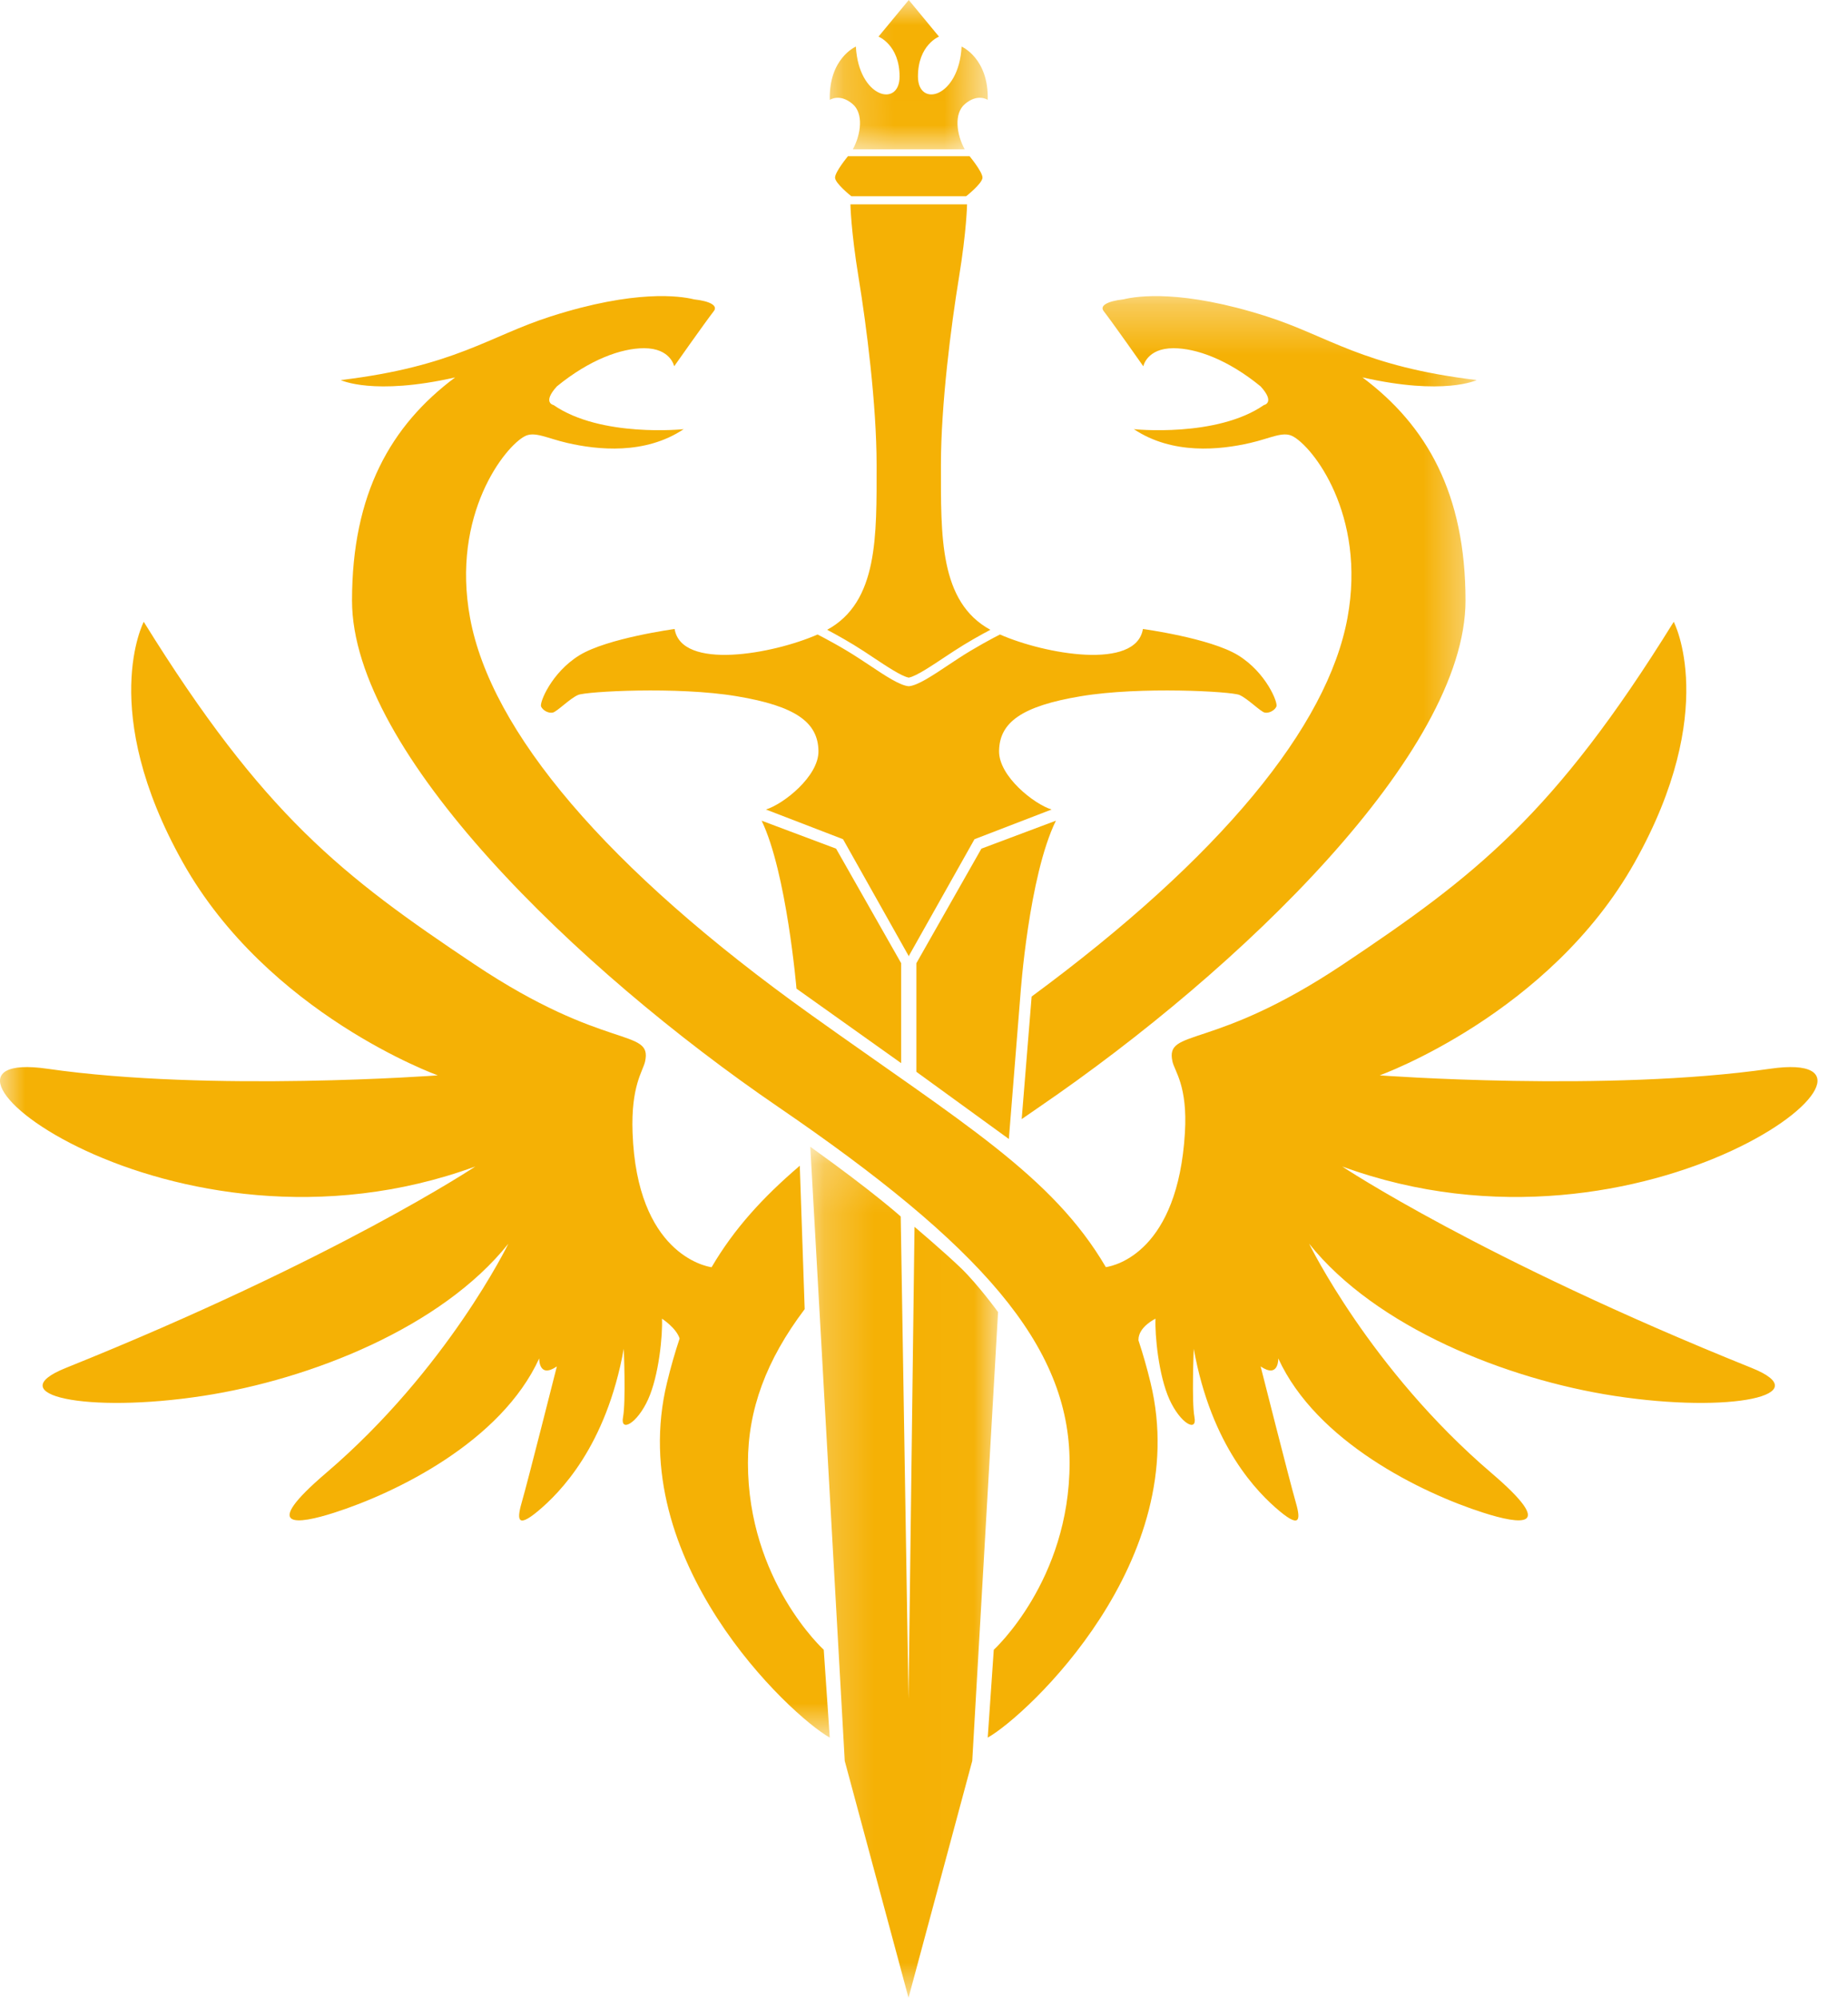
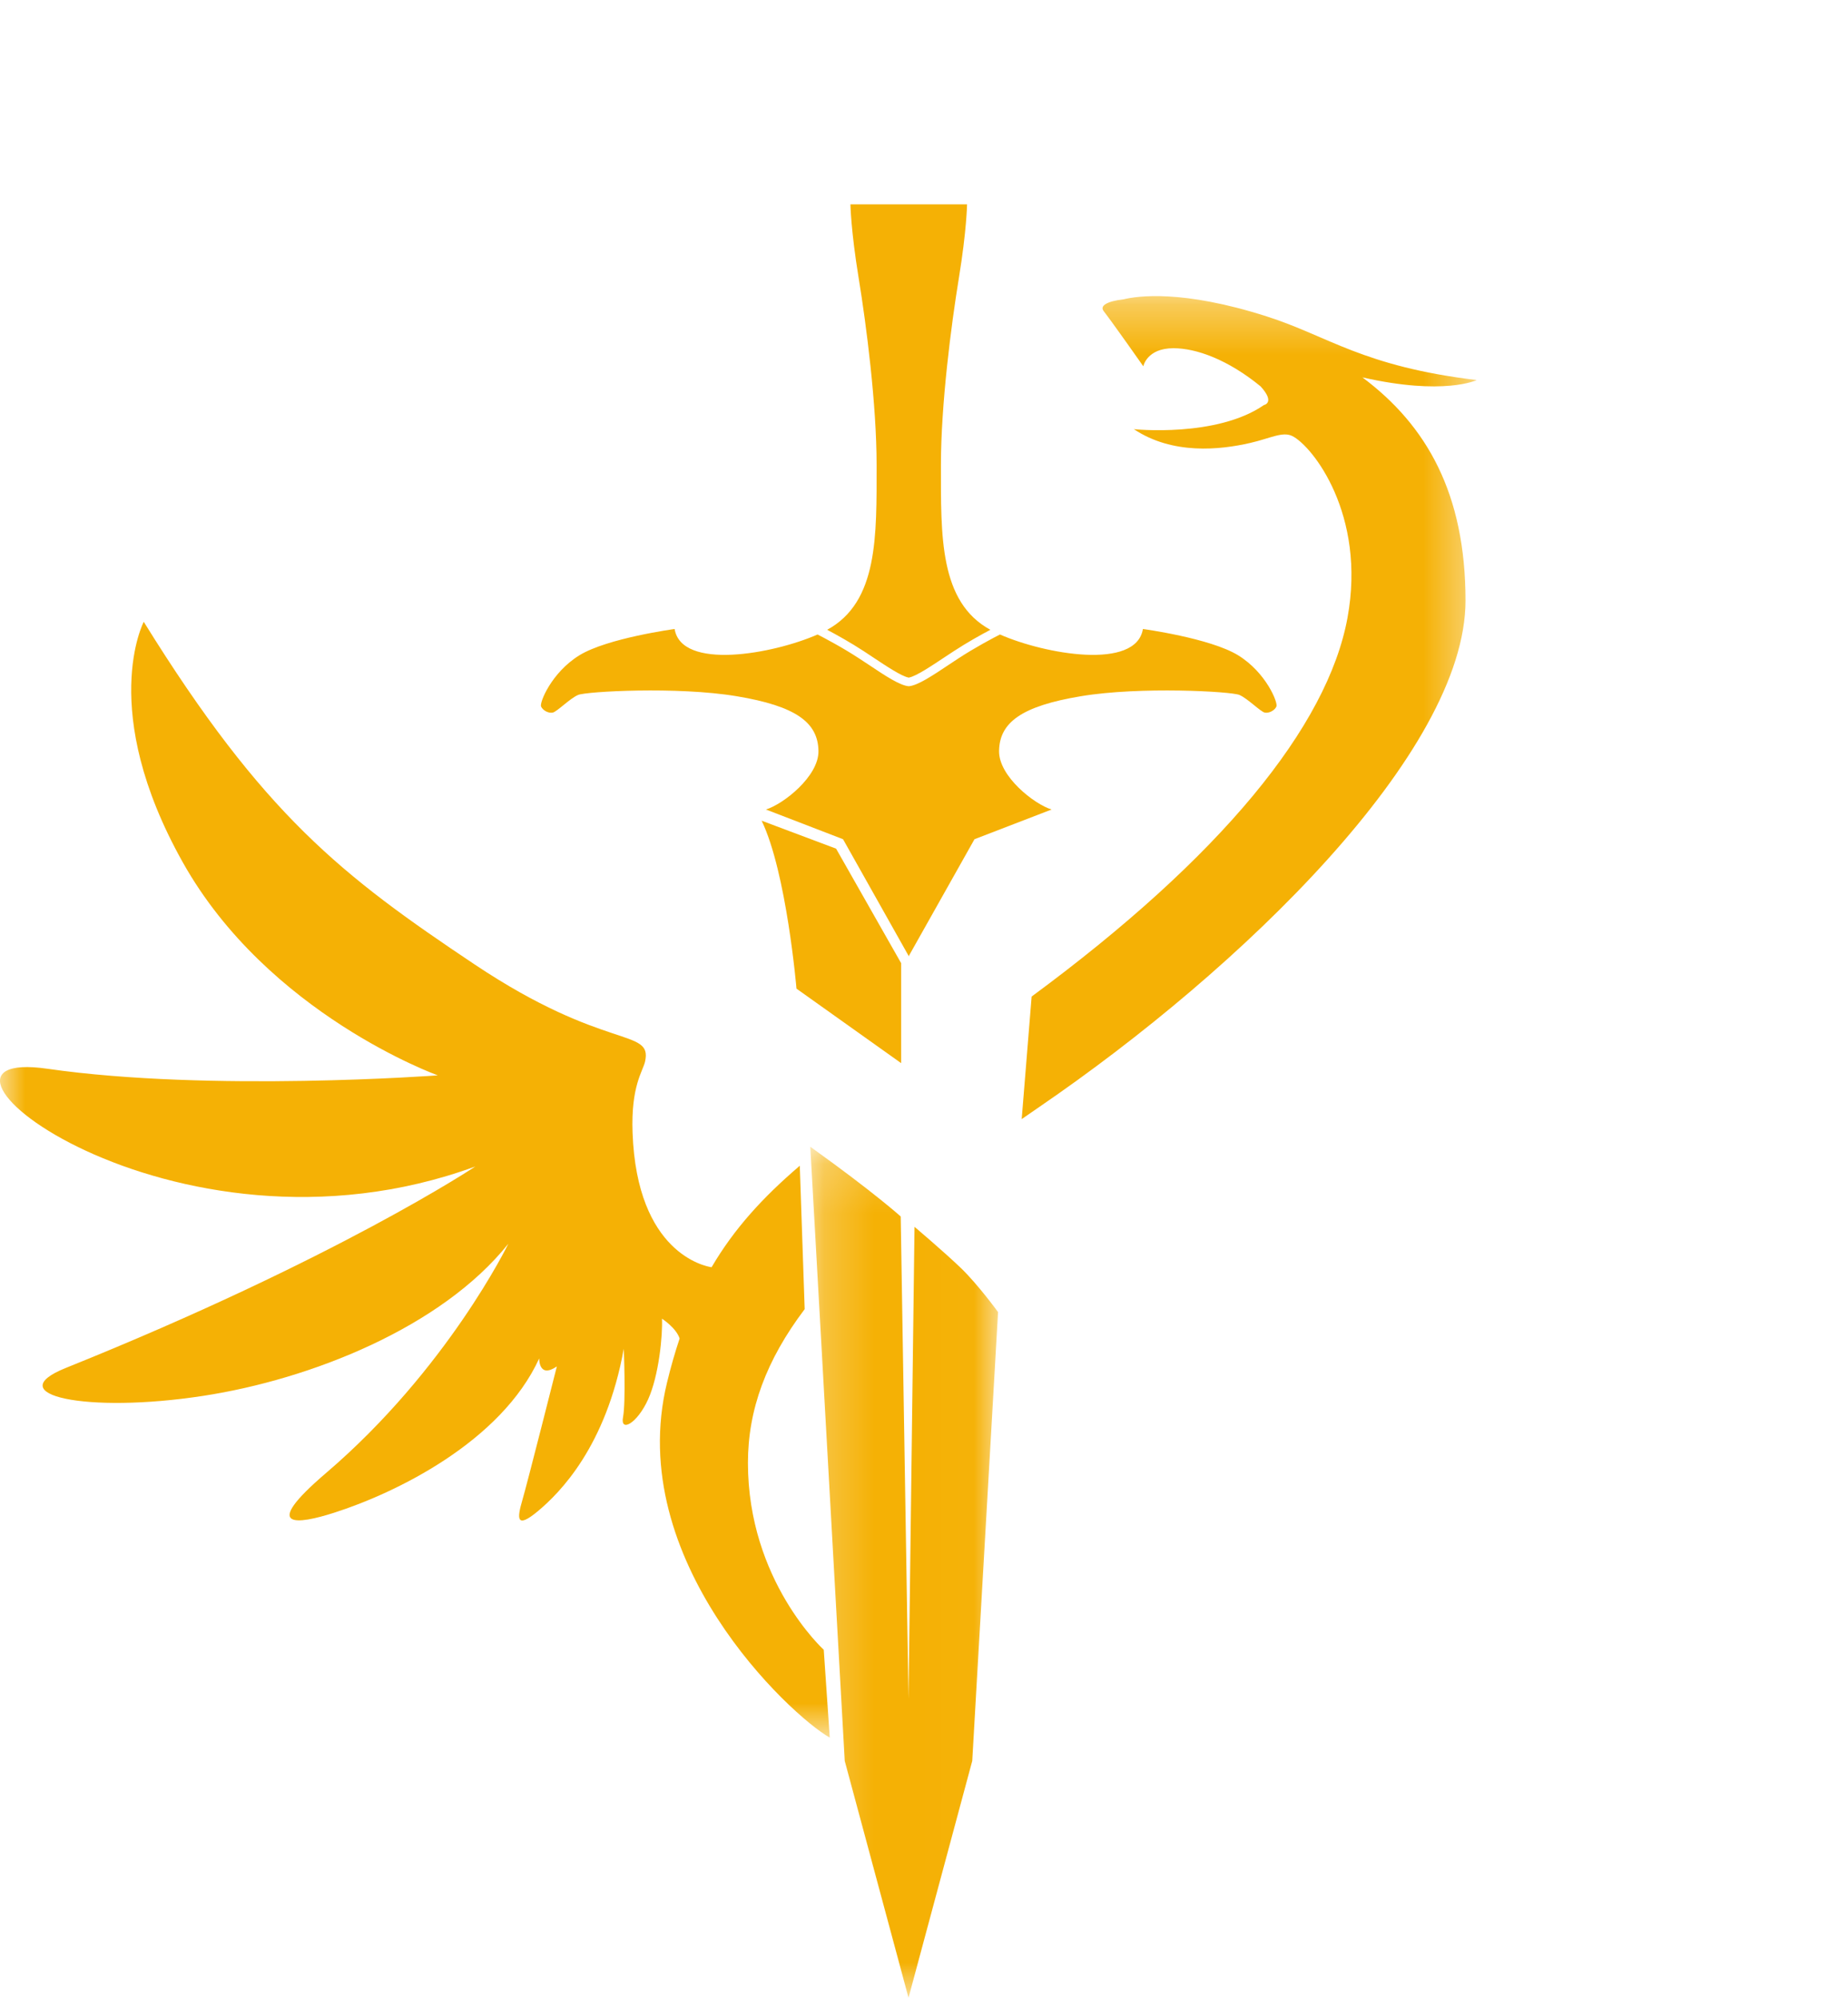
<svg xmlns="http://www.w3.org/2000/svg" xmlns:xlink="http://www.w3.org/1999/xlink" width="37px" height="40px" viewBox="0 0 37 40" version="1.1">
  <title>ricar ada</title>
  <desc>Created with Sketch.</desc>
  <defs>
    <polygon id="path-1" points="0.223 0.16 3.983 0.16 3.983 17.2 0.223 17.2" />
-     <polygon id="path-3" points="0.213 0 3.376 0 3.376 2.99 0.213 2.99" />
    <polygon id="path-5" points="0 0.329 29.566 0.329 29.566 29.191 0 29.191" />
  </defs>
  <g id="Page-1" stroke="none" stroke-width="1" fill="none" fill-rule="evenodd">
    <g id="2020-6-30-icons" transform="translate(-264, -198)">
      <g id="ricar-ada" transform="translate(264, 198)">
        <path d="M15.249,16.432 L16.74,16.992 L18.043,19.286 L18.043,21.287 L15.947,19.795 C15.947,19.795 15.749,17.467 15.249,16.432" id="Fill-1" fill="#F5B105" />
        <g id="Group-5" transform="translate(16, 22.8)">
          <mask id="mask-2" fill="white">
            <use xlink:href="#path-1" />
          </mask>
          <g id="Clip-4" />
          <path d="M3.242,2.592 C2.899,2.262 2.31,1.764 2.31,1.764 L2.19,11.215 L2.034,1.557 C2.034,1.557 1.5,1.074 0.223,0.16 L0.913,12.457 L2.19,17.2 L3.466,12.457 L3.983,3.471 C3.983,3.471 3.584,2.922 3.242,2.592" id="Fill-3" fill="#F5B105" mask="url(#mask-2)" />
        </g>
        <g id="Group-8" transform="translate(16.4, 0)">
          <mask id="mask-4" fill="white">
            <use xlink:href="#path-3" />
          </mask>
          <g id="Clip-7" />
-           <path d="M2.853,0.933 C2.799,1.96 1.979,2.163 1.979,1.532 C1.979,0.9 2.4,0.733 2.4,0.733 L1.795,-8e-05 L1.189,0.733 C1.189,0.733 1.611,0.9 1.611,1.532 C1.611,2.163 0.791,1.96 0.736,0.933 C0.736,0.933 0.192,1.165 0.214,2 C0.214,2 0.412,1.862 0.671,2.083 C0.892,2.272 0.841,2.685 0.675,2.99 L2.915,2.99 C2.748,2.685 2.697,2.272 2.919,2.083 C3.178,1.862 3.376,2 3.376,2 C3.397,1.165 2.853,0.933 2.853,0.933" id="Fill-6" fill="#F5B105" mask="url(#mask-4)" />
        </g>
-         <path d="M19.413,3.128 L16.977,3.128 C16.977,3.128 16.719,3.44 16.719,3.556 C16.719,3.672 17.045,3.929 17.045,3.929 L19.344,3.929 C19.344,3.929 19.671,3.672 19.671,3.556 C19.671,3.44 19.413,3.128 19.413,3.128" id="Fill-9" fill="#F5B105" />
-         <path d="M21.141,16.432 L19.649,16.992 L18.347,19.286 L18.347,21.46 L20.199,22.805 L20.432,19.899 C20.432,19.899 20.596,17.544 21.141,16.432" id="Fill-11" fill="#F5B105" />
        <path d="M24.789,13.12 C24.228,12.776 22.883,12.594 22.883,12.594 C22.746,13.425 20.919,13.099 20.021,12.704 C19.88,12.776 19.523,12.964 19.187,13.184 L19.001,13.307 C18.664,13.532 18.372,13.726 18.195,13.74 C18.018,13.726 17.725,13.532 17.389,13.307 L17.202,13.184 C16.867,12.964 16.509,12.776 16.369,12.704 C15.47,13.099 13.644,13.425 13.507,12.594 C13.507,12.594 12.162,12.776 11.601,13.12 C11.041,13.465 10.799,14.069 10.833,14.146 C10.868,14.224 10.98,14.285 11.066,14.268 C11.153,14.25 11.411,13.983 11.575,13.914 C11.739,13.845 13.559,13.741 14.749,13.94 C15.939,14.138 16.377,14.466 16.387,15.035 C16.396,15.544 15.68,16.104 15.335,16.208 L16.879,16.803 L18.191,19.137 L18.191,19.148 L18.195,19.142 L18.198,19.148 L18.198,19.137 L19.511,16.803 L21.055,16.208 C20.71,16.104 19.994,15.544 20.003,15.035 C20.012,14.466 20.451,14.138 21.641,13.94 C22.831,13.741 24.651,13.845 24.814,13.914 C24.978,13.983 25.237,14.25 25.323,14.268 C25.409,14.285 25.522,14.224 25.556,14.146 C25.591,14.069 25.349,13.465 24.789,13.12 L24.789,13.12 Z M17.484,13.164 C17.749,13.34 18.047,13.538 18.186,13.565 L18.186,13.568 C18.189,13.568 18.192,13.567 18.195,13.566 C18.198,13.567 18.201,13.568 18.204,13.568 L18.204,13.565 C18.343,13.538 18.64,13.34 18.905,13.164 L19.093,13.04 C19.365,12.862 19.65,12.704 19.829,12.61 C18.805,12.052 18.839,10.732 18.839,9.309 C18.839,8.102 19.043,6.516 19.199,5.562 C19.355,4.608 19.362,4.092 19.362,4.092 L17.027,4.092 C17.027,4.092 17.035,4.608 17.191,5.562 C17.347,6.516 17.551,8.102 17.551,9.309 C17.551,10.732 17.585,12.052 16.561,12.61 C16.739,12.704 17.025,12.862 17.297,13.04 L17.484,13.164 Z" id="Fill-13" fill="#F5B105" />
-         <path d="M35.439,21.399 C32.172,21.87 27.624,21.531 27.624,21.531 C27.624,21.531 31.024,20.31 32.731,17.263 C34.439,14.216 33.511,12.45 33.511,12.45 C31.113,16.321 29.539,17.537 26.889,19.309 C24.269,21.06 23.327,20.574 23.474,21.252 C23.518,21.452 23.78,21.738 23.724,22.679 C23.583,25.053 22.342,25.34 22.141,25.371 C21.066,23.536 19.276,22.49 16.241,20.321 C12.136,17.389 9.827,14.64 9.411,12.37 C9.031,10.3 10.111,8.933 10.514,8.731 C10.71,8.634 10.951,8.775 11.359,8.869 C11.963,9.008 12.912,9.11 13.688,8.593 C13.688,8.593 12.032,8.766 11.083,8.11 C11.083,8.11 10.85,8.066 11.15,7.736 C11.807,7.199 12.439,6.972 12.895,6.972 C13.429,6.972 13.498,7.334 13.498,7.334 C13.498,7.334 14.115,6.457 14.291,6.23 C14.377,6.12 14.219,6.03 13.897,5.994 C13.613,5.924 12.714,5.796 11.032,6.334 C9.79,6.73 9.117,7.334 6.823,7.61 C6.823,7.61 7.476,7.928 9.112,7.557 C7.826,8.517 7.048,9.882 7.048,12.025 C7.048,15.061 11.549,19.407 15.585,22.166 C19.621,24.926 21.415,26.927 21.415,29.29 C21.415,31.652 19.897,33.032 19.897,33.032 L19.776,34.791 C20.569,34.343 23.898,31.239 23.036,27.686 C22.963,27.384 22.882,27.103 22.794,26.837 L22.794,26.824 C22.794,26.565 23.135,26.403 23.135,26.403 C23.121,26.726 23.195,27.536 23.415,28.022 C23.636,28.507 23.974,28.684 23.915,28.375 C23.857,28.066 23.901,27.006 23.901,27.006 C24.254,28.964 25.181,29.891 25.623,30.259 C26.064,30.626 26.035,30.391 25.932,30.038 C25.829,29.685 25.24,27.359 25.24,27.359 C25.608,27.61 25.593,27.198 25.593,27.198 C26.358,28.87 28.467,29.894 29.699,30.288 C30.435,30.524 31.193,30.632 29.861,29.493 C27.433,27.418 26.211,24.902 26.211,24.902 C27.551,26.579 30.166,27.617 32.319,27.948 C34.67,28.31 36.408,27.926 35.071,27.389 C29.649,25.208 26.874,23.356 26.874,23.356 C32.981,25.593 38.707,20.928 35.439,21.399" id="Fill-15" fill="#F5B105" />
        <g id="Group-19" transform="translate(0, 5.6)">
          <mask id="mask-6" fill="white">
            <use xlink:href="#path-5" />
          </mask>
          <g id="Clip-18" />
          <path d="M14.975,23.69 C14.975,22.624 15.341,21.632 16.111,20.612 L16.013,17.741 C15.273,18.373 14.697,19.004 14.247,19.773 C14.118,19.754 12.752,19.492 12.665,17.079 C12.631,16.137 12.872,15.852 12.916,15.652 C13.063,14.974 12.121,15.46 9.501,13.709 C6.85,11.937 5.277,10.721 2.878,6.85 C2.878,6.85 1.951,8.616 3.658,11.663 C5.365,14.71 8.765,15.931 8.765,15.931 C8.765,15.931 4.217,16.27 0.95,15.799 C-2.317,15.328 3.408,19.993 9.516,17.756 C9.516,17.756 6.741,19.608 1.318,21.789 C-0.018,22.326 1.72,22.71 4.07,22.348 C6.224,22.017 8.839,20.979 10.178,19.302 C10.178,19.302 8.957,21.818 6.528,23.893 C5.196,25.032 5.954,24.924 6.69,24.688 C7.923,24.294 10.032,23.27 10.796,21.598 C10.796,21.598 10.782,22.01 11.149,21.759 C11.149,21.759 10.561,24.085 10.458,24.438 C10.355,24.791 10.325,25.026 10.767,24.659 C11.208,24.291 12.135,23.364 12.489,21.406 C12.489,21.406 12.533,22.466 12.474,22.775 C12.415,23.084 12.754,22.907 12.975,22.422 C13.195,21.936 13.269,21.126 13.254,20.803 C13.254,20.803 13.539,20.987 13.607,21.2 C13.515,21.476 13.43,21.77 13.354,22.086 C12.491,25.639 15.82,28.743 16.613,29.191 L16.493,27.432 C16.493,27.432 14.975,26.052 14.975,23.69 M27.278,1.956 C28.913,2.328 29.566,2.01 29.566,2.01 C27.272,1.734 26.6,1.13 25.358,0.734 C23.675,0.196 22.777,0.324 22.492,0.394 C22.17,0.43 22.013,0.52 22.098,0.63 C22.275,0.857 22.891,1.734 22.891,1.734 C22.891,1.734 22.96,1.372 23.495,1.372 C23.951,1.372 24.583,1.599 25.239,2.136 C25.54,2.466 25.306,2.51 25.306,2.51 C24.357,3.166 22.702,2.993 22.702,2.993 C23.478,3.51 24.427,3.408 25.03,3.269 C25.439,3.175 25.68,3.034 25.875,3.131 C26.278,3.333 27.358,4.7 26.979,6.77 C26.58,8.945 24.443,11.56 20.655,14.353 L20.456,16.807 C20.57,16.728 20.686,16.648 20.805,16.566 C24.841,13.807 29.342,9.461 29.342,6.425 C29.342,4.282 28.564,2.917 27.278,1.956" id="Fill-17" fill="#F5B105" mask="url(#mask-6)" />
        </g>
      </g>
    </g>
  </g>
</svg>